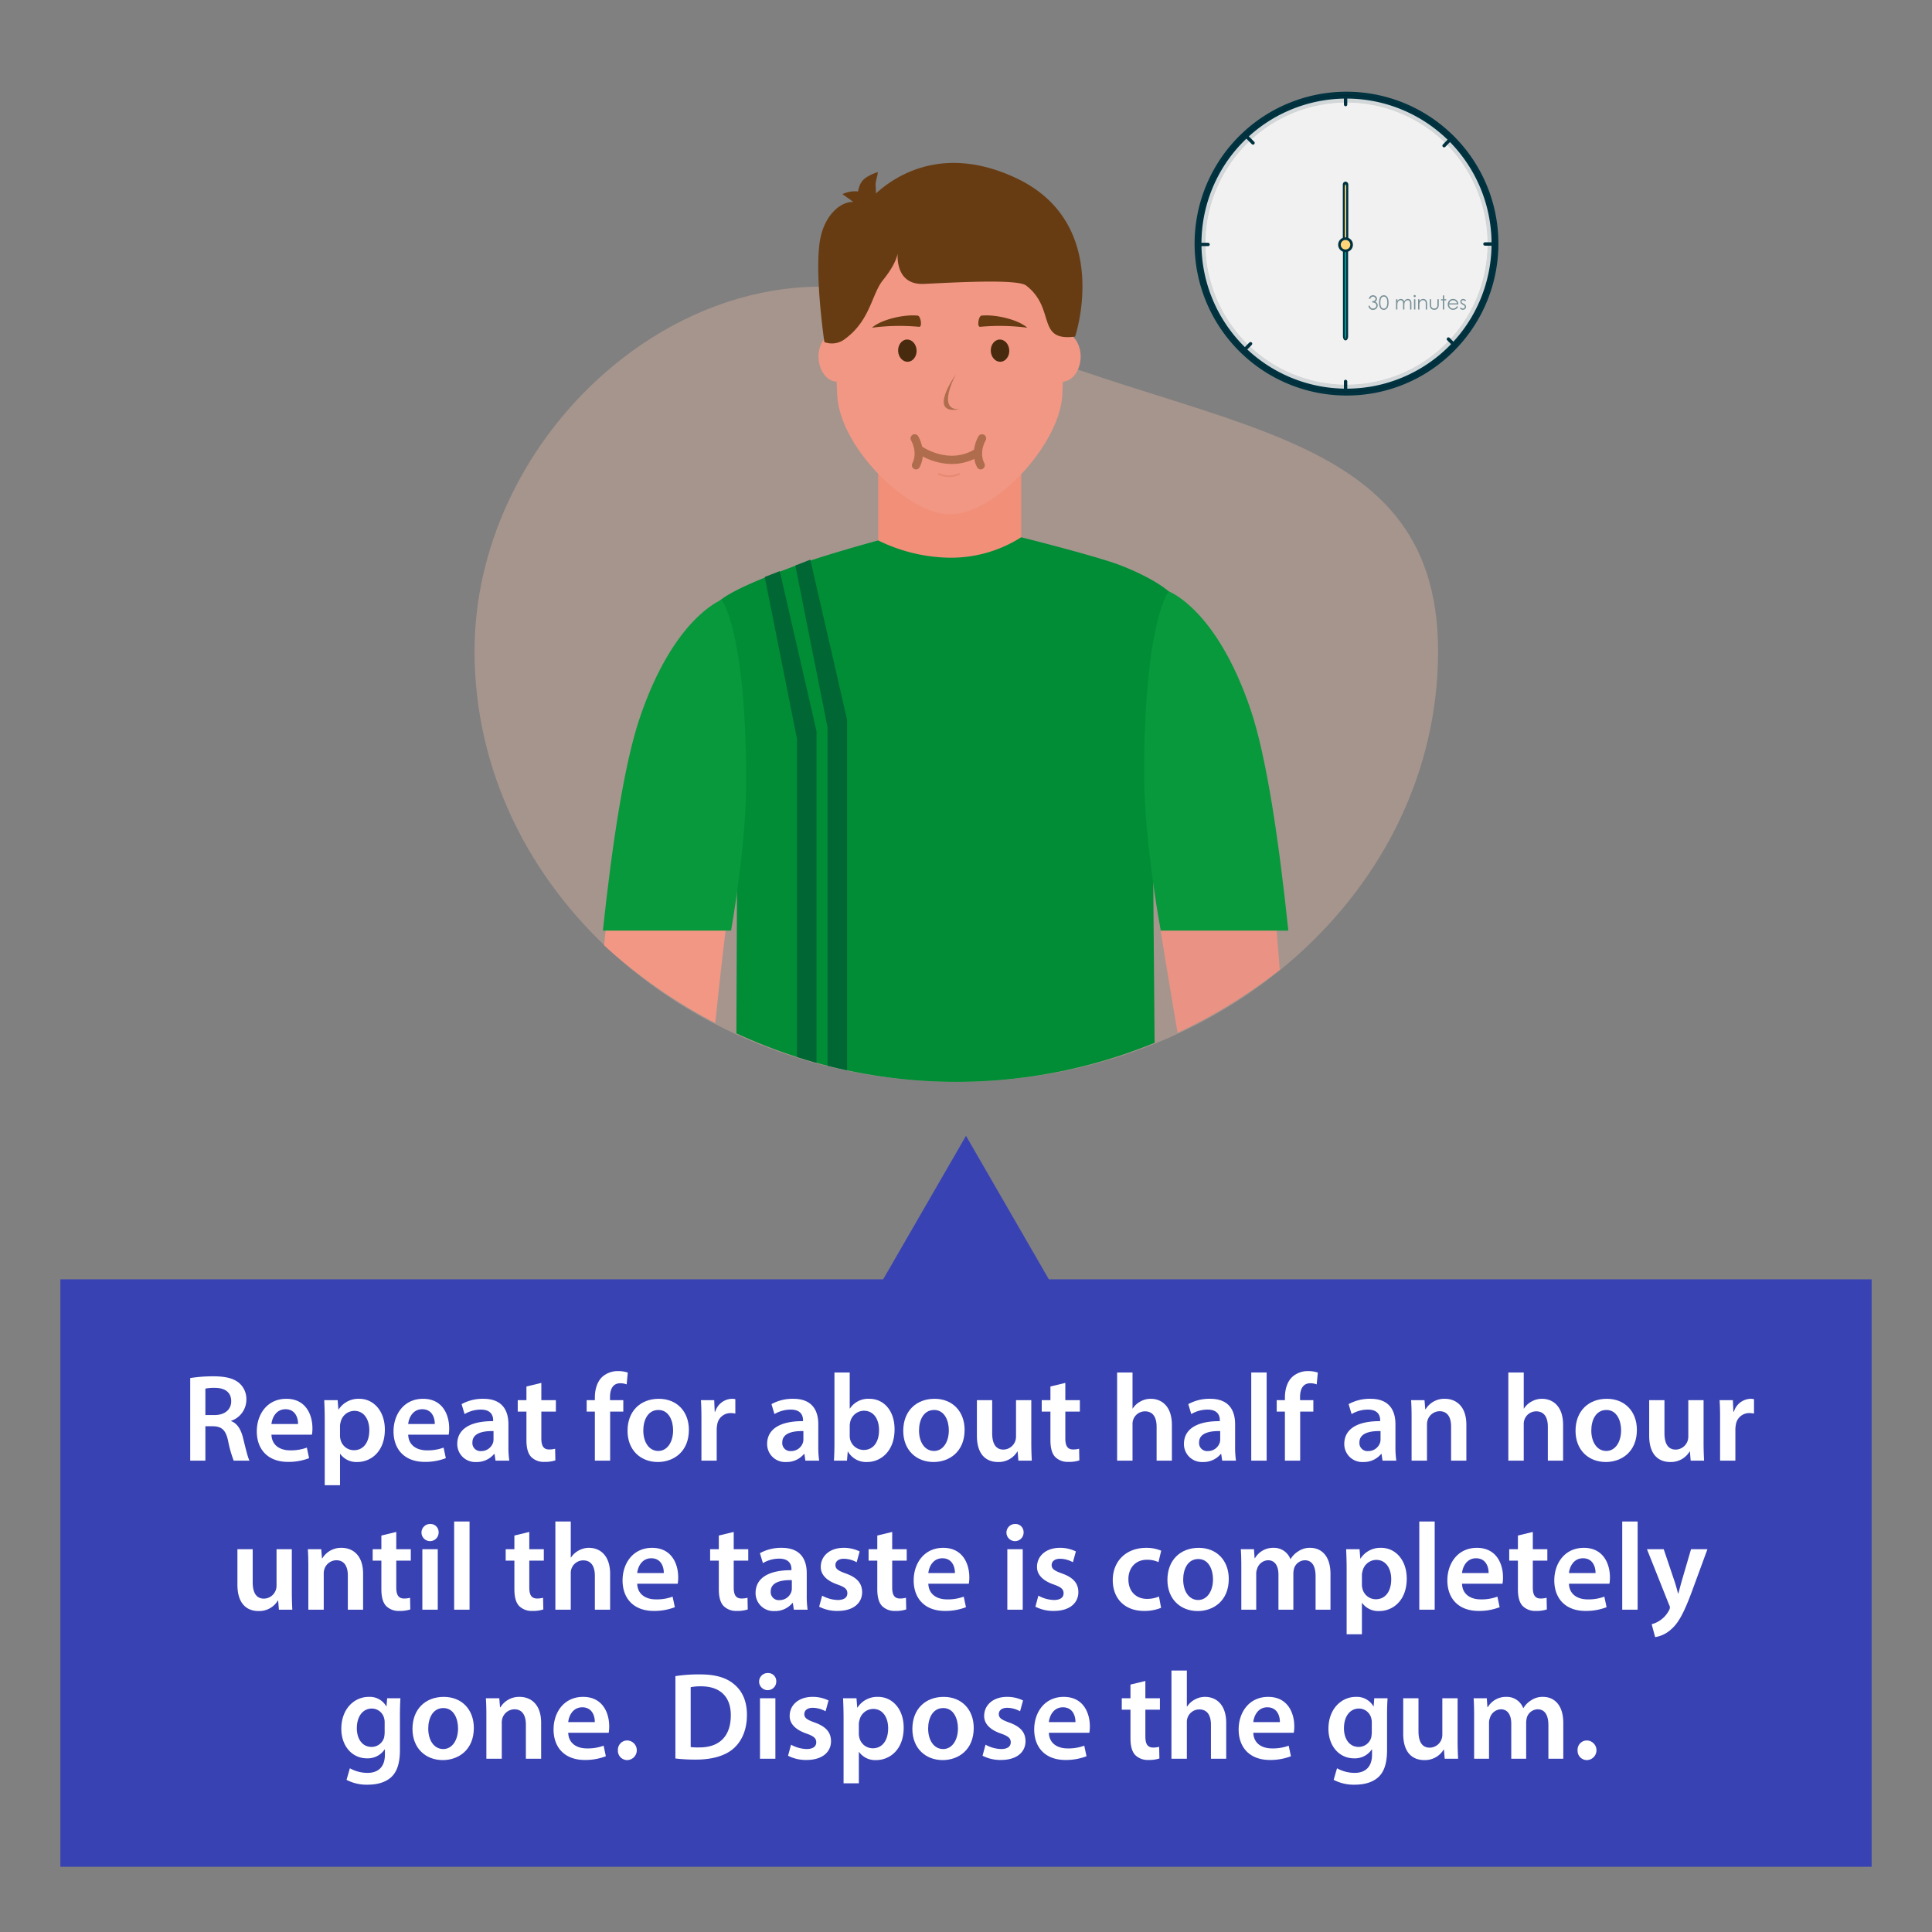
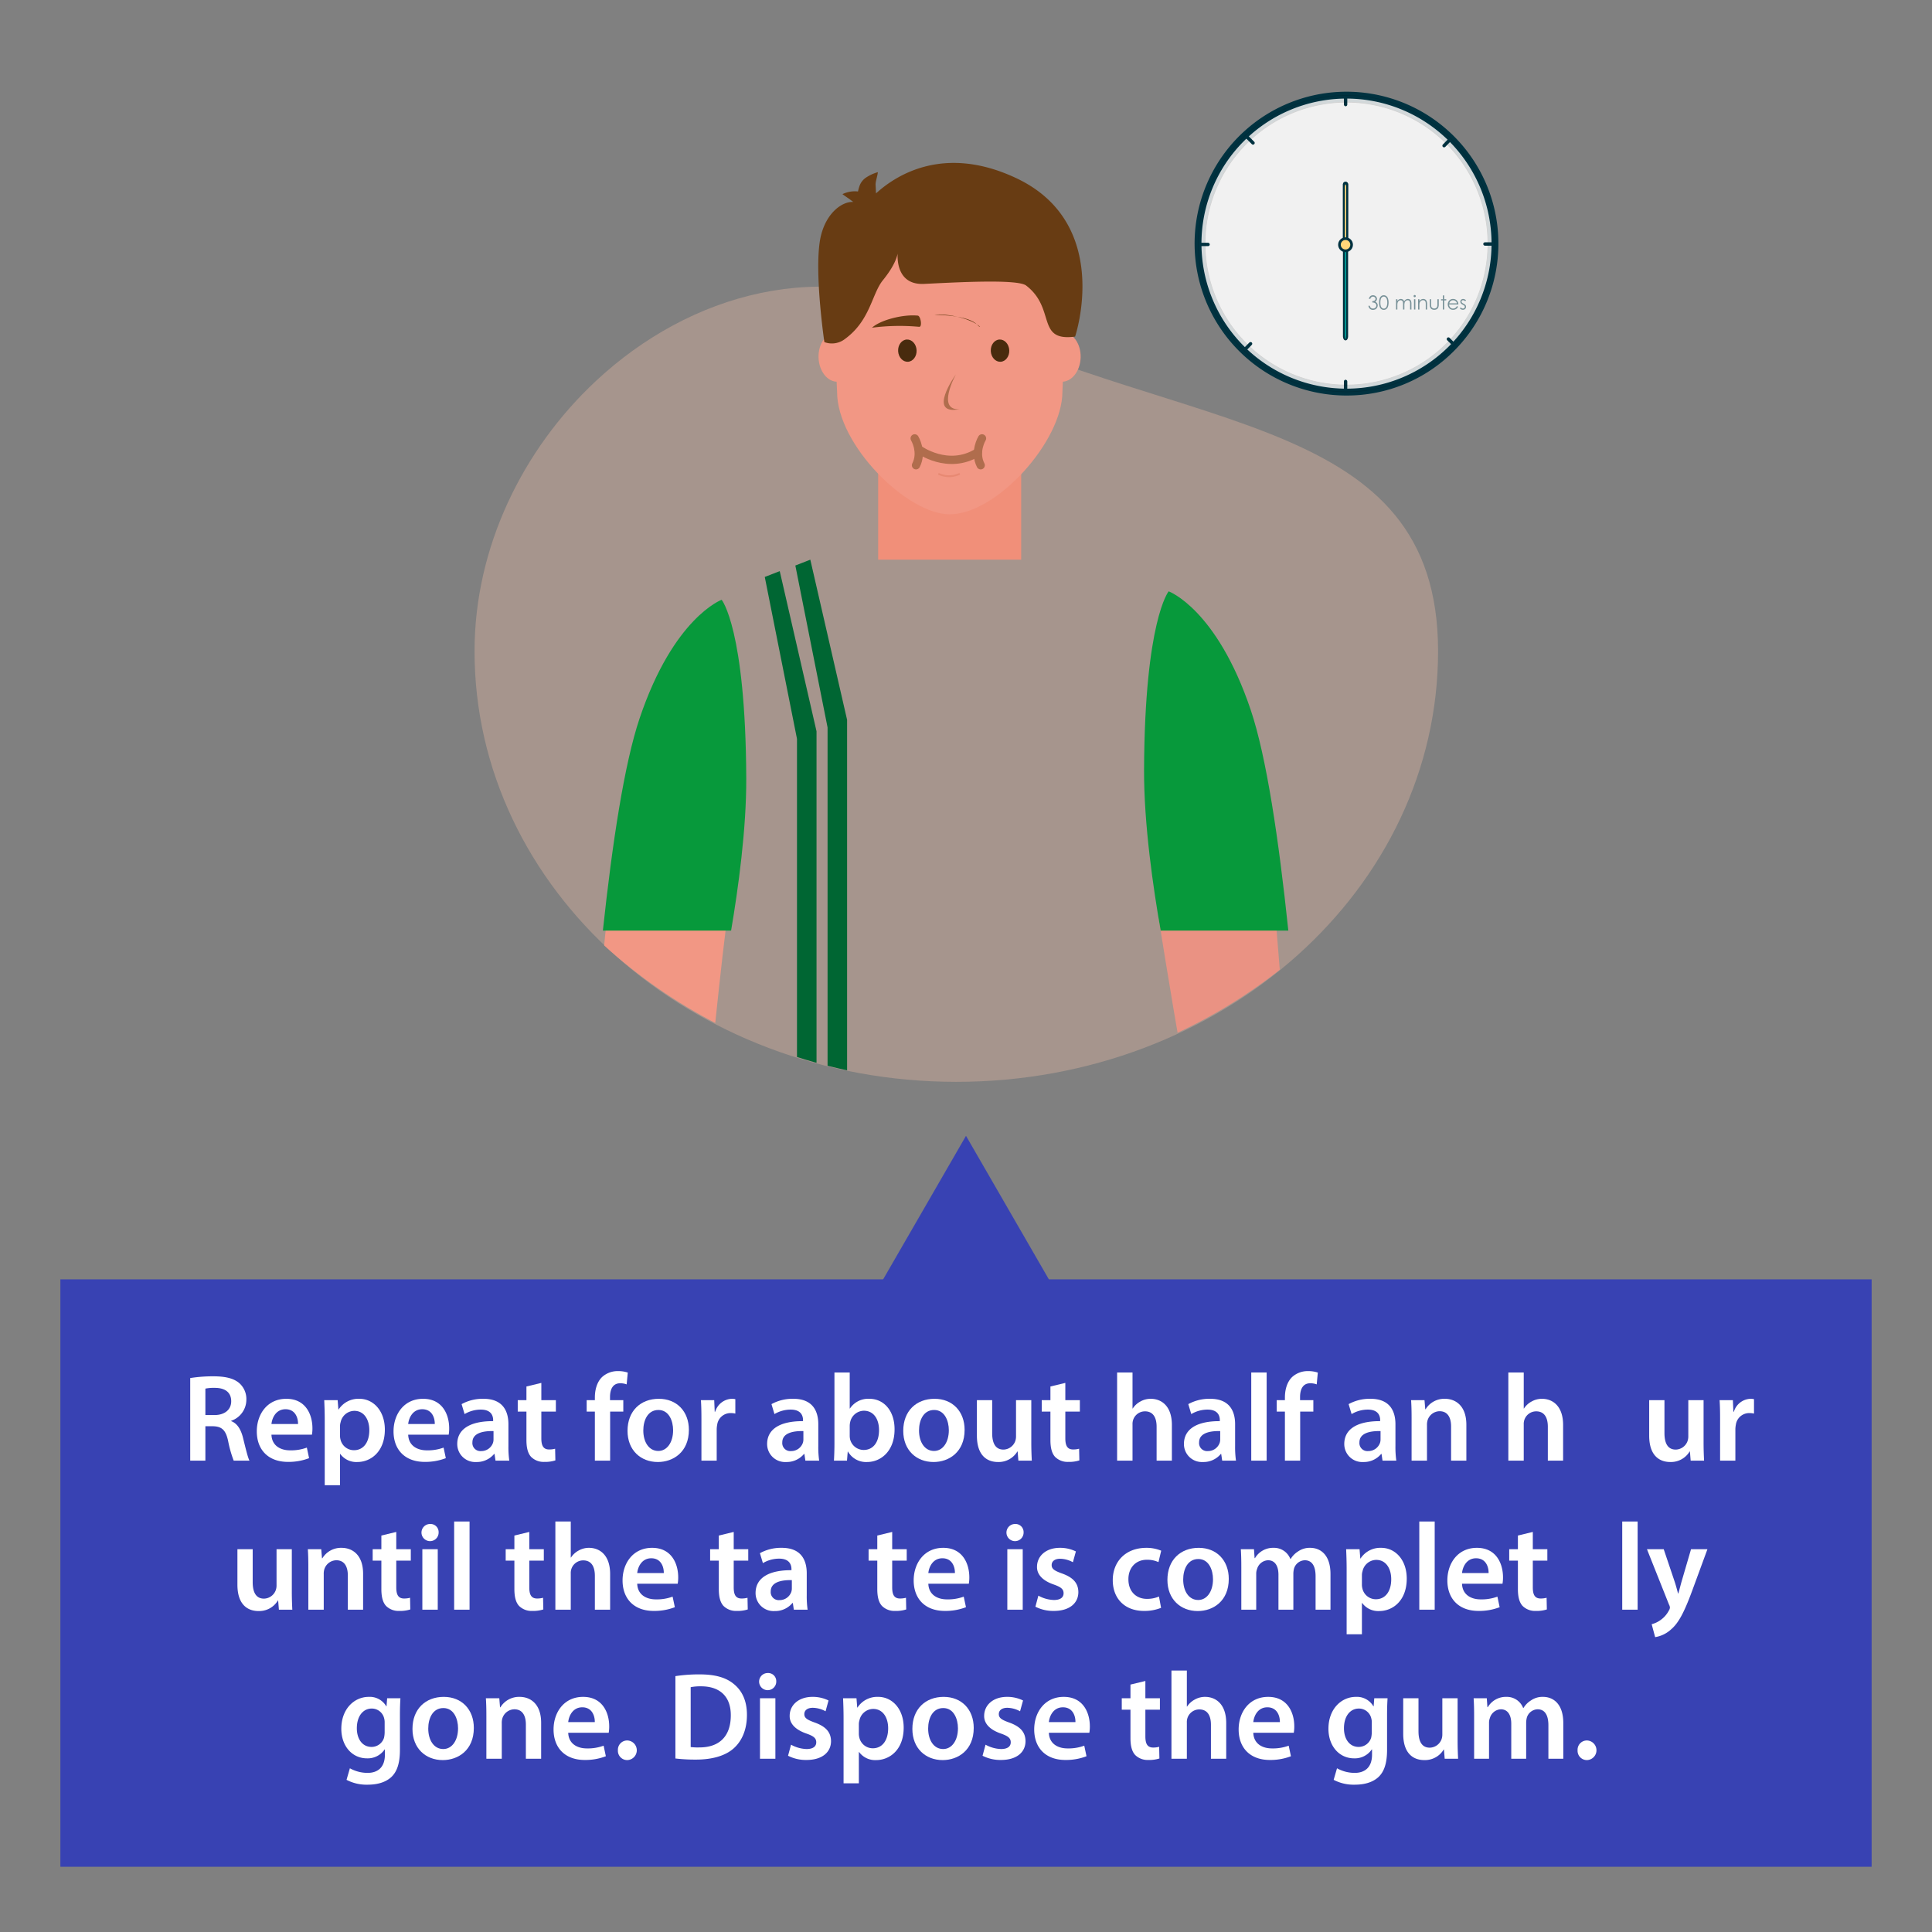
<svg xmlns="http://www.w3.org/2000/svg" id="Layer_1" data-name="Layer 1" viewBox="0 0 700 700">
  <rect x="0" y="0" width="700" height="700" fill="#808080" stroke="none" />
  <defs>
    <style>.cls-1,.cls-12,.cls-13{fill:none;}.cls-2{fill:#3842b3;}.cls-3{fill:#fff;}.cls-4{fill:#ffc6ab;opacity:0.3;}.cls-5{clip-path:url(#clip-path);}.cls-6{fill:#f18f79;}.cls-7{fill:#008d36;}.cls-8{fill:#f29784;}.cls-9{fill:#ea9283;}.cls-10{fill:#07993b;}.cls-11{fill:#683c13;}.cls-12{stroke:#e88973;stroke-width:0.659px;}.cls-12,.cls-13{stroke-linecap:round;stroke-linejoin:round;}.cls-13{stroke:#b06d4d;stroke-width:3px;}.cls-14{fill:#b06d4d;}.cls-15{fill:#482b0e;}.cls-16{fill:#063;}.cls-17{fill:#f1f1f1;}.cls-18{fill:#003240;}.cls-19{opacity:0.13;}.cls-20{fill:#ffd77a;}.cls-21{fill:#00a19a;}.cls-22{opacity:0.5;}</style>
    <clipPath id="clip-path">
      <circle class="cls-1" cx="346.489" cy="202.587" r="189.389" />
    </clipPath>
  </defs>
  <title>Activity</title>
  <polygon class="cls-2" points="350 411.533 306.699 486.533 393.301 486.533 350 411.533" />
  <rect class="cls-2" x="21.875" y="463.531" width="656.25" height="212.83" />
  <path class="cls-3" d="M68.923,499.295a52.495,52.495,0,0,1,8.369-.63c4.365,0,7.335.72,9.36,2.43a7.678,7.678,0,0,1,2.609,6.075,8.088,8.088,0,0,1-5.489,7.604v.135c2.159.81,3.465,2.925,4.23,5.85.945,3.78,1.755,7.29,2.385,8.46H84.672a42.831,42.831,0,0,1-2.024-7.154c-.855-3.96-2.295-5.22-5.445-5.311h-2.79v12.465H68.923Zm5.489,13.409h3.285c3.735,0,6.075-1.98,6.075-4.994,0-3.33-2.34-4.86-5.94-4.86a15.858,15.858,0,0,0-3.42.27Z" />
  <path class="cls-3" d="M98.352,519.814c.135,3.96,3.24,5.67,6.75,5.67a16.465,16.465,0,0,0,6.074-.99l.81,3.824a20.621,20.621,0,0,1-7.649,1.351c-7.11,0-11.295-4.365-11.295-11.069,0-6.075,3.689-11.79,10.71-11.79,7.109,0,9.449,5.85,9.449,10.665a13.659,13.659,0,0,1-.18,2.34Zm9.63-3.87c.045-2.025-.856-5.354-4.545-5.354-3.42,0-4.859,3.104-5.085,5.354Z" />
  <path class="cls-3" d="M117.657,514.595c0-2.88-.09-5.22-.18-7.29h4.86l.27,3.375h.09a8.535,8.535,0,0,1,7.515-3.87c5.04,0,9.225,4.32,9.225,11.159,0,7.92-4.994,11.745-9.989,11.745a7.199,7.199,0,0,1-6.165-2.925h-.09v11.339h-5.535Zm5.535,5.444a5.713,5.713,0,0,0,.18,1.53,5.005,5.005,0,0,0,4.86,3.869c3.51,0,5.579-2.925,5.579-7.244,0-3.87-1.89-7.019-5.444-7.019a5.159,5.159,0,0,0-4.95,4.095,5.022,5.022,0,0,0-.225,1.395Z" />
  <path class="cls-3" d="M147.897,519.814c.135,3.96,3.239,5.67,6.749,5.67a16.471,16.471,0,0,0,6.075-.99l.809,3.824a20.617,20.617,0,0,1-7.649,1.351c-7.109,0-11.295-4.365-11.295-11.069,0-6.075,3.69-11.79,10.71-11.79,7.109,0,9.449,5.85,9.449,10.665a13.657,13.657,0,0,1-.18,2.34Zm9.629-3.87c.046-2.025-.855-5.354-4.544-5.354-3.42,0-4.86,3.104-5.085,5.354Z" />
  <path class="cls-3" d="M179.531,529.219l-.359-2.43h-.136a8.139,8.139,0,0,1-6.48,2.925,6.505,6.505,0,0,1-6.885-6.524c0-5.535,4.905-8.325,13.005-8.28V514.55c0-1.44-.585-3.825-4.455-3.825a11.6,11.6,0,0,0-5.895,1.62l-1.08-3.601a15.788,15.788,0,0,1,7.92-1.935c7.02,0,9.044,4.455,9.044,9.225v7.92a35.186,35.186,0,0,0,.316,5.265Zm-.72-10.71c-3.915-.09-7.649.766-7.649,4.096a2.905,2.905,0,0,0,3.149,3.149,4.485,4.485,0,0,0,4.32-3.015,3.988,3.988,0,0,0,.18-1.215Z" />
  <path class="cls-3" d="M196.136,501.05v6.255h5.265v4.14h-5.265v9.675c0,2.655.72,4.05,2.835,4.05a8.146,8.146,0,0,0,2.16-.27l.09,4.231a12.177,12.177,0,0,1-4.005.54,6.405,6.405,0,0,1-4.769-1.8c-1.171-1.261-1.71-3.24-1.71-6.12V511.444h-3.15v-4.14h3.15v-4.95Z" />
  <path class="cls-3" d="M215.531,529.219V511.444h-2.97v-4.14h2.97v-.945c0-2.835.765-5.67,2.655-7.47a8.376,8.376,0,0,1,5.715-2.114,10.731,10.731,0,0,1,3.555.54L227.05,501.59a6.443,6.443,0,0,0-2.34-.405c-2.745,0-3.689,2.295-3.689,4.995v1.125h4.814v4.14H221.066v17.774Z" />
  <path class="cls-3" d="M249.595,518.06c0,8.055-5.67,11.654-11.25,11.654-6.21,0-10.98-4.275-10.98-11.295,0-7.199,4.725-11.609,11.34-11.609C245.23,506.81,249.595,511.399,249.595,518.06Zm-16.515.225c0,4.229,2.07,7.425,5.444,7.425,3.15,0,5.356-3.104,5.356-7.515,0-3.42-1.53-7.335-5.311-7.335C234.656,510.859,233.081,514.64,233.081,518.284Z" />
  <path class="cls-3" d="M254.14,514.369c0-2.97-.045-5.085-.18-7.064h4.814l.181,4.185h.18a6.535,6.535,0,0,1,5.984-4.68,5.834,5.834,0,0,1,1.306.135v5.22a7.708,7.708,0,0,0-1.62-.18,4.88,4.88,0,0,0-4.95,4.184,9.514,9.514,0,0,0-.18,1.71v11.34H254.14Z" />
  <path class="cls-3" d="M291.804,529.219l-.36-2.43h-.135a8.139,8.139,0,0,1-6.479,2.925,6.505,6.505,0,0,1-6.885-6.524c0-5.535,4.904-8.325,13.004-8.28V514.55c0-1.44-.585-3.825-4.454-3.825a11.607,11.607,0,0,0-5.896,1.62l-1.08-3.601a15.789,15.789,0,0,1,7.92-1.935c7.02,0,9.045,4.455,9.045,9.225v7.92a35.202,35.202,0,0,0,.314,5.265Zm-.72-10.71c-3.915-.09-7.65.766-7.65,4.096a2.905,2.905,0,0,0,3.15,3.149,4.484,4.484,0,0,0,4.319-3.015,3.99,3.99,0,0,0,.181-1.215Z" />
  <path class="cls-3" d="M302.155,529.219c.09-1.485.18-3.915.18-6.165V497.271H307.87v13.049h.09a7.928,7.928,0,0,1,7.019-3.51c5.354,0,9.18,4.455,9.135,11.114,0,7.875-4.995,11.79-9.945,11.79a7.541,7.541,0,0,1-6.93-3.78h-.09l-.27,3.285Zm5.715-9.045a6.123,6.123,0,0,0,.135,1.306,5.105,5.105,0,0,0,4.904,3.869c3.465,0,5.58-2.79,5.58-7.199,0-3.87-1.845-7.019-5.535-7.019a5.181,5.181,0,0,0-4.904,4.05,6.615,6.615,0,0,0-.18,1.439Z" />
  <path class="cls-3" d="M349.494,518.06c0,8.055-5.67,11.654-11.25,11.654-6.21,0-10.979-4.275-10.979-11.295,0-7.199,4.725-11.609,11.34-11.609C345.128,506.81,349.494,511.399,349.494,518.06Zm-16.515.225c0,4.229,2.07,7.425,5.444,7.425,3.15,0,5.356-3.104,5.356-7.515,0-3.42-1.53-7.335-5.311-7.335C334.554,510.859,332.979,514.64,332.979,518.284Z" />
  <path class="cls-3" d="M373.658,522.649c0,2.609.091,4.769.181,6.569h-4.86l-.27-3.33h-.09a7.924,7.924,0,0,1-7.019,3.825c-4.005,0-7.65-2.385-7.65-9.54V507.305h5.535V519.23c0,3.644,1.17,5.984,4.095,5.984a4.664,4.664,0,0,0,4.229-2.97,5.014,5.014,0,0,0,.315-1.71v-13.23h5.534Z" />
  <path class="cls-3" d="M385.988,501.05v6.255h5.266v4.14h-5.266v9.675c0,2.655.721,4.05,2.835,4.05a8.14,8.14,0,0,0,2.16-.27l.09,4.231a12.172,12.172,0,0,1-4.005.54,6.408,6.408,0,0,1-4.77-1.8c-1.17-1.261-1.71-3.24-1.71-6.12V511.444H377.439v-4.14h3.15v-4.95Z" />
  <path class="cls-3" d="M404.752,497.271h5.58v13.049h.09a7.424,7.424,0,0,1,2.745-2.519,7.508,7.508,0,0,1,3.78-.99c3.734,0,7.65,2.475,7.65,9.495v12.914h-5.535V516.935c0-3.195-1.17-5.58-4.229-5.58a4.516,4.516,0,0,0-4.275,3.104,4.672,4.672,0,0,0-.225,1.665v13.095h-5.58Z" />
  <path class="cls-3" d="M442.822,529.219l-.359-2.43h-.136a8.138,8.138,0,0,1-6.479,2.925,6.505,6.505,0,0,1-6.885-6.524c0-5.535,4.905-8.325,13.005-8.28V514.55c0-1.44-.585-3.825-4.455-3.825a11.599,11.599,0,0,0-5.894,1.62l-1.08-3.601a15.789,15.789,0,0,1,7.92-1.935c7.019,0,9.044,4.455,9.044,9.225v7.92a35.186,35.186,0,0,0,.316,5.265Zm-.72-10.71c-3.915-.09-7.649.766-7.649,4.096a2.905,2.905,0,0,0,3.149,3.149,4.485,4.485,0,0,0,4.32-3.015,3.988,3.988,0,0,0,.18-1.215Z" />
  <path class="cls-3" d="M453.352,497.271h5.58v31.948h-5.58Z" />
  <path class="cls-3" d="M465.547,529.219V511.444h-2.971v-4.14h2.971v-.945c0-2.835.765-5.67,2.654-7.47a8.379,8.379,0,0,1,5.715-2.114,10.722,10.722,0,0,1,3.555.54l-.404,4.274a6.453,6.453,0,0,0-2.341-.405c-2.744,0-3.69,2.295-3.69,4.995v1.125h4.814v4.14h-4.77v17.774Z" />
  <path class="cls-3" d="M500.916,529.219l-.36-2.43h-.135a8.139,8.139,0,0,1-6.48,2.925,6.505,6.505,0,0,1-6.885-6.524c0-5.535,4.904-8.325,13.004-8.28V514.55c0-1.44-.585-3.825-4.454-3.825a11.607,11.607,0,0,0-5.896,1.62l-1.08-3.601a15.788,15.788,0,0,1,7.92-1.935c7.019,0,9.045,4.455,9.045,9.225v7.92a35.054,35.054,0,0,0,.315,5.265Zm-.72-10.71c-3.915-.09-7.65.766-7.65,4.096a2.905,2.905,0,0,0,3.15,3.149,4.484,4.484,0,0,0,4.319-3.015,3.99,3.99,0,0,0,.181-1.215Z" />
  <path class="cls-3" d="M511.446,513.829c0-2.52-.045-4.635-.18-6.524h4.859l.271,3.285h.135a7.902,7.902,0,0,1,6.975-3.78c3.825,0,7.785,2.475,7.785,9.404v13.005h-5.535V516.845c0-3.15-1.17-5.535-4.185-5.535a4.645,4.645,0,0,0-4.32,3.24,5.644,5.644,0,0,0-.225,1.8v12.869h-5.58Z" />
  <path class="cls-3" d="M546.5,497.271h5.58v13.049h.09a7.424,7.424,0,0,1,2.745-2.519,7.508,7.508,0,0,1,3.779-.99c3.735,0,7.65,2.475,7.65,9.495v12.914h-5.535V516.935c0-3.195-1.17-5.58-4.23-5.58a4.514,4.514,0,0,0-4.275,3.104,4.672,4.672,0,0,0-.225,1.665v13.095H546.5Z" />
-   <path class="cls-3" d="M593.073,518.06c0,8.055-5.67,11.654-11.249,11.654-6.21,0-10.98-4.275-10.98-11.295,0-7.199,4.725-11.609,11.339-11.609C588.709,506.81,593.073,511.399,593.073,518.06Zm-16.514.225c0,4.229,2.069,7.425,5.444,7.425,3.15,0,5.354-3.104,5.354-7.515,0-3.42-1.529-7.335-5.31-7.335C578.133,510.859,576.559,514.64,576.559,518.284Z" />
  <path class="cls-3" d="M617.238,522.649c0,2.609.09,4.769.181,6.569h-4.86l-.27-3.33h-.091a7.922,7.922,0,0,1-7.019,3.825c-4.005,0-7.649-2.385-7.649-9.54V507.305h5.535V519.23c0,3.644,1.17,5.984,4.095,5.984a4.664,4.664,0,0,0,4.229-2.97,5.038,5.038,0,0,0,.315-1.71v-13.23h5.534Z" />
  <path class="cls-3" d="M623.223,514.369c0-2.97-.045-5.085-.18-7.064h4.814l.181,4.185h.18a6.535,6.535,0,0,1,5.984-4.68,5.819,5.819,0,0,1,1.305.135v5.22a7.69,7.69,0,0,0-1.619-.18,4.88,4.88,0,0,0-4.95,4.184,9.514,9.514,0,0,0-.18,1.71v11.34h-5.535Z" />
  <path class="cls-3" d="M105.731,576.649c0,2.609.09,4.769.18,6.569h-4.859l-.271-3.33h-.09a7.922,7.922,0,0,1-7.02,3.825c-4.005,0-7.649-2.385-7.649-9.54V561.305h5.534V573.23c0,3.644,1.17,5.984,4.095,5.984a4.665,4.665,0,0,0,4.23-2.97,5.038,5.038,0,0,0,.315-1.71v-13.23h5.535Z" />
  <path class="cls-3" d="M111.716,567.829c0-2.519-.045-4.635-.18-6.524h4.859l.27,3.285h.135a7.901,7.901,0,0,1,6.975-3.78c3.824,0,7.784,2.475,7.784,9.404v13.005H126.026V570.845c0-3.15-1.17-5.535-4.186-5.535a4.645,4.645,0,0,0-4.319,3.24,5.644,5.644,0,0,0-.225,1.8v12.869h-5.58Z" />
  <path class="cls-3" d="M143.576,555.05v6.255h5.266v4.14h-5.266v9.675c0,2.655.721,4.05,2.835,4.05a8.141,8.141,0,0,0,2.16-.27l.09,4.231a12.172,12.172,0,0,1-4.005.54,6.408,6.408,0,0,1-4.769-1.8c-1.17-1.261-1.71-3.24-1.71-6.12V565.444h-3.15v-4.14h3.15v-4.95Z" />
  <path class="cls-3" d="M158.922,555.185a3.106,3.106,0,1,1-3.106-3.015A2.933,2.933,0,0,1,158.922,555.185Zm-5.896,28.034V561.305h5.58v21.914Z" />
  <path class="cls-3" d="M164.547,551.27h5.58v31.948h-5.58Z" />
  <path class="cls-3" d="M191.77,555.05v6.255h5.265v4.14H191.77v9.675c0,2.655.72,4.05,2.835,4.05a8.146,8.146,0,0,0,2.16-.27l.09,4.231a12.177,12.177,0,0,1-4.005.54,6.405,6.405,0,0,1-4.769-1.8c-1.171-1.261-1.71-3.24-1.71-6.12V565.444h-3.15v-4.14h3.15v-4.95Z" />
  <path class="cls-3" d="M201.22,551.27h5.58v13.049h.09a7.416,7.416,0,0,1,2.745-2.519,7.505,7.505,0,0,1,3.779-.99c3.735,0,7.649,2.475,7.649,9.495v12.914H215.53V570.935c0-3.195-1.17-5.58-4.231-5.58a4.514,4.514,0,0,0-4.274,3.104,4.672,4.672,0,0,0-.225,1.665v13.095h-5.58Z" />
  <path class="cls-3" d="M230.875,573.814c.135,3.96,3.24,5.67,6.75,5.67a16.465,16.465,0,0,0,6.074-.99l.811,3.824a20.622,20.622,0,0,1-7.649,1.351c-7.11,0-11.295-4.365-11.295-11.069,0-6.075,3.69-11.79,10.71-11.79,7.109,0,9.449,5.85,9.449,10.665a13.646,13.646,0,0,1-.18,2.34Zm9.63-3.87c.045-2.025-.856-5.354-4.545-5.354-3.42,0-4.859,3.104-5.085,5.354Z" />
  <path class="cls-3" d="M265.839,555.05v6.255h5.266v4.14h-5.266v9.675c0,2.655.721,4.05,2.835,4.05a8.141,8.141,0,0,0,2.16-.27l.09,4.231a12.172,12.172,0,0,1-4.005.54,6.408,6.408,0,0,1-4.769-1.8c-1.17-1.261-1.71-3.24-1.71-6.12V565.444H257.29v-4.14h3.149v-4.95Z" />
  <path class="cls-3" d="M287.619,583.219l-.36-2.43h-.135a8.139,8.139,0,0,1-6.48,2.925,6.505,6.505,0,0,1-6.885-6.524c0-5.535,4.904-8.325,13.004-8.28V568.55c0-1.44-.585-3.825-4.454-3.825a11.606,11.606,0,0,0-5.896,1.62l-1.08-3.601a15.789,15.789,0,0,1,7.92-1.935c7.02,0,9.045,4.455,9.045,9.225v7.92a35.201,35.201,0,0,0,.315,5.265Zm-.72-10.71c-3.915-.09-7.65.766-7.65,4.096a2.905,2.905,0,0,0,3.15,3.149,4.484,4.484,0,0,0,4.319-3.015,3.99,3.99,0,0,0,.181-1.215Z" />
-   <path class="cls-3" d="M297.878,578.134a12.357,12.357,0,0,0,5.625,1.575c2.43,0,3.51-.99,3.51-2.43,0-1.485-.899-2.25-3.6-3.195-4.274-1.484-6.074-3.824-6.029-6.39,0-3.87,3.194-6.885,8.279-6.885a12.87,12.87,0,0,1,5.805,1.305l-1.08,3.915a9.84,9.84,0,0,0-4.635-1.26c-1.98,0-3.06.945-3.06,2.295,0,1.395,1.035,2.07,3.824,3.06,3.96,1.44,5.806,3.465,5.851,6.705,0,3.96-3.105,6.84-8.91,6.84a14.129,14.129,0,0,1-6.659-1.53Z" />
  <path class="cls-3" d="M323.258,555.05v6.255h5.265v4.14h-5.265v9.675c0,2.655.72,4.05,2.835,4.05a8.146,8.146,0,0,0,2.16-.27l.09,4.231a12.176,12.176,0,0,1-4.005.54,6.405,6.405,0,0,1-4.77-1.8c-1.171-1.261-1.71-3.24-1.71-6.12V565.444h-3.15v-4.14h3.15v-4.95Z" />
  <path class="cls-3" d="M336.354,573.814c.135,3.96,3.239,5.67,6.749,5.67a16.471,16.471,0,0,0,6.075-.99l.81,3.824a20.618,20.618,0,0,1-7.649,1.351c-7.109,0-11.295-4.365-11.295-11.069,0-6.075,3.69-11.79,10.71-11.79,7.109,0,9.449,5.85,9.449,10.665a13.646,13.646,0,0,1-.18,2.34Zm9.629-3.87c.046-2.025-.855-5.354-4.544-5.354-3.42,0-4.86,3.104-5.085,5.354Z" />
  <path class="cls-3" d="M370.868,555.185a3.106,3.106,0,1,1-3.104-3.015A2.933,2.933,0,0,1,370.868,555.185Zm-5.895,28.034V561.305h5.58v21.914Z" />
  <path class="cls-3" d="M376.222,578.134a12.357,12.357,0,0,0,5.625,1.575c2.43,0,3.51-.99,3.51-2.43,0-1.485-.899-2.25-3.6-3.195-4.274-1.484-6.074-3.824-6.029-6.39,0-3.87,3.194-6.885,8.279-6.885a12.871,12.871,0,0,1,5.805,1.305l-1.08,3.915a9.84,9.84,0,0,0-4.635-1.26c-1.98,0-3.06.945-3.06,2.295,0,1.395,1.035,2.07,3.824,3.06,3.96,1.44,5.806,3.465,5.851,6.705,0,3.96-3.106,6.84-8.91,6.84a14.129,14.129,0,0,1-6.659-1.53Z" />
  <path class="cls-3" d="M420.681,582.544a16.019,16.019,0,0,1-6.21,1.125c-6.84,0-11.295-4.365-11.295-11.16,0-6.569,4.5-11.699,12.195-11.699a13.812,13.812,0,0,1,5.354,1.035l-.99,4.14a9.745,9.745,0,0,0-4.184-.855c-4.229,0-6.75,3.104-6.705,7.109,0,4.5,2.925,7.064,6.705,7.064a10.843,10.843,0,0,0,4.365-.855Z" />
  <path class="cls-3" d="M445.207,572.06c0,8.055-5.67,11.654-11.25,11.654-6.21,0-10.979-4.275-10.979-11.295,0-7.199,4.725-11.609,11.34-11.609C440.841,560.81,445.207,565.399,445.207,572.06Zm-16.515.225c0,4.229,2.07,7.425,5.444,7.425,3.15,0,5.356-3.104,5.356-7.515,0-3.42-1.53-7.335-5.311-7.335C430.267,564.859,428.692,568.64,428.692,572.284Z" />
  <path class="cls-3" d="M449.752,567.829c0-2.519-.045-4.635-.18-6.524h4.769l.226,3.24h.135a7.581,7.581,0,0,1,6.75-3.735,6.317,6.317,0,0,1,6.074,4.05h.09a8.3,8.3,0,0,1,2.7-2.745,7.322,7.322,0,0,1,4.41-1.305c3.644,0,7.335,2.475,7.335,9.495v12.914h-5.4V571.114c0-3.645-1.26-5.805-3.915-5.805a4.22,4.22,0,0,0-3.869,2.925,7.887,7.887,0,0,0-.271,1.845v13.14h-5.399V570.529c0-3.06-1.215-5.22-3.78-5.22a4.323,4.323,0,0,0-3.96,3.149,4.745,4.745,0,0,0-.315,1.801v12.959h-5.4Z" />
  <path class="cls-3" d="M487.912,568.595c0-2.88-.09-5.22-.18-7.29h4.859l.27,3.375h.09a8.534,8.534,0,0,1,7.515-3.87c5.04,0,9.225,4.32,9.225,11.159,0,7.92-4.995,11.745-9.99,11.745a7.198,7.198,0,0,1-6.164-2.925h-.09v11.339h-5.535Zm5.535,5.444a5.717,5.717,0,0,0,.18,1.53,5.004,5.004,0,0,0,4.859,3.869c3.51,0,5.58-2.925,5.58-7.244,0-3.87-1.89-7.019-5.444-7.019a5.159,5.159,0,0,0-4.95,4.095,5.022,5.022,0,0,0-.225,1.395Z" />
  <path class="cls-3" d="M514.237,551.27h5.58v31.948h-5.58Z" />
  <path class="cls-3" d="M529.716,573.814c.135,3.96,3.24,5.67,6.75,5.67a16.469,16.469,0,0,0,6.074-.99l.811,3.824a20.628,20.628,0,0,1-7.65,1.351c-7.109,0-11.294-4.365-11.294-11.069,0-6.075,3.69-11.79,10.709-11.79,7.11,0,9.45,5.85,9.45,10.665a13.522,13.522,0,0,1-.181,2.34Zm9.63-3.87c.045-2.025-.856-5.354-4.545-5.354-3.42,0-4.86,3.104-5.085,5.354Z" />
  <path class="cls-3" d="M555.366,555.05v6.255h5.265v4.14h-5.265v9.675c0,2.655.72,4.05,2.835,4.05a8.14,8.14,0,0,0,2.16-.27l.09,4.231a12.172,12.172,0,0,1-4.005.54,6.408,6.408,0,0,1-4.77-1.8c-1.17-1.261-1.71-3.24-1.71-6.12V565.444h-3.15v-4.14h3.15v-4.95Z" />
-   <path class="cls-3" d="M568.461,573.814c.135,3.96,3.24,5.67,6.75,5.67a16.469,16.469,0,0,0,6.074-.99l.81,3.824a20.627,20.627,0,0,1-7.65,1.351c-7.109,0-11.294-4.365-11.294-11.069,0-6.075,3.689-11.79,10.709-11.79,7.11,0,9.45,5.85,9.45,10.665a13.534,13.534,0,0,1-.181,2.34Zm9.63-3.87c.045-2.025-.856-5.354-4.545-5.354-3.42,0-4.86,3.104-5.085,5.354Z" />
  <path class="cls-3" d="M587.765,551.27h5.58v31.948h-5.58Z" />
  <path class="cls-3" d="M602.794,561.305l3.96,11.744c.45,1.351.9,3.016,1.215,4.275h.135c.36-1.26.766-2.88,1.17-4.32l3.42-11.699h5.941l-5.49,14.939c-3.015,8.19-5.04,11.834-7.649,14.084a11.127,11.127,0,0,1-5.805,2.835l-1.26-4.68a9.466,9.466,0,0,0,3.239-1.53,9.643,9.643,0,0,0,3.015-3.465,2.213,2.213,0,0,0,.36-.989,2.349,2.349,0,0,0-.314-1.08l-8.01-20.114Z" />
  <path class="cls-3" d="M145.083,615.305c-.09,1.485-.18,3.285-.18,6.3v12.419c0,4.59-.945,7.875-3.24,9.945-2.295,2.024-5.444,2.654-8.459,2.654a15.51,15.51,0,0,1-7.65-1.755l1.215-4.185a13.238,13.238,0,0,0,6.39,1.665c3.601,0,6.3-1.89,6.3-6.615v-1.89h-.09a7.397,7.397,0,0,1-6.39,3.24c-5.444,0-9.314-4.5-9.314-10.71,0-7.199,4.68-11.564,9.944-11.564a6.898,6.898,0,0,1,6.345,3.42h.09l.226-2.925Zm-5.715,8.774a5.377,5.377,0,0,0-.18-1.484,4.597,4.597,0,0,0-4.5-3.556c-3.104,0-5.399,2.7-5.399,7.155,0,3.734,1.89,6.75,5.354,6.75a4.726,4.726,0,0,0,4.5-3.33,9.559,9.559,0,0,0,.225-1.98Z" />
  <path class="cls-3" d="M171.677,626.06c0,8.055-5.67,11.654-11.249,11.654-6.21,0-10.98-4.275-10.98-11.295,0-7.199,4.726-11.609,11.34-11.609C167.313,614.81,171.677,619.399,171.677,626.06Zm-16.515.225c0,4.229,2.07,7.425,5.445,7.425,3.149,0,5.354-3.104,5.354-7.515,0-3.42-1.529-7.335-5.31-7.335C156.738,618.859,155.163,622.64,155.163,626.284Z" />
  <path class="cls-3" d="M176.223,621.829c0-2.519-.045-4.635-.18-6.524h4.859l.27,3.285h.135a7.901,7.901,0,0,1,6.975-3.78c3.824,0,7.784,2.475,7.784,9.404v13.005h-5.534V624.845c0-3.15-1.17-5.535-4.186-5.535a4.645,4.645,0,0,0-4.319,3.24,5.644,5.644,0,0,0-.225,1.8v12.869h-5.58Z" />
  <path class="cls-3" d="M205.877,627.814c.135,3.96,3.24,5.67,6.75,5.67a16.465,16.465,0,0,0,6.074-.99l.811,3.824a20.622,20.622,0,0,1-7.649,1.351c-7.11,0-11.295-4.365-11.295-11.069,0-6.075,3.689-11.79,10.71-11.79,7.109,0,9.449,5.85,9.449,10.665a13.646,13.646,0,0,1-.18,2.34Zm9.63-3.87c.045-2.025-.856-5.354-4.545-5.354-3.42,0-4.859,3.104-5.085,5.354Z" />
  <path class="cls-3" d="M223.877,634.159a3.37,3.37,0,0,1,3.42-3.555,3.557,3.557,0,0,1,0,7.109A3.37,3.37,0,0,1,223.877,634.159Z" />
  <path class="cls-3" d="M244.712,607.295a55.852,55.852,0,0,1,8.82-.63c5.669,0,9.584,1.17,12.374,3.51,2.925,2.385,4.725,5.984,4.725,11.159,0,5.4-1.845,9.45-4.725,12.06-3.015,2.745-7.829,4.141-13.725,4.141a60.514,60.514,0,0,1-7.47-.405Zm5.535,25.694a20.655,20.655,0,0,0,3.059.135c7.2.045,11.475-3.915,11.475-11.609.045-6.705-3.824-10.53-10.755-10.53a17.713,17.713,0,0,0-3.779.315Z" />
  <path class="cls-3" d="M281.252,609.185a3.106,3.106,0,1,1-3.105-3.015A2.933,2.933,0,0,1,281.252,609.185Zm-5.896,28.034V615.305h5.58v21.914Z" />
  <path class="cls-3" d="M286.606,632.134a12.357,12.357,0,0,0,5.625,1.575c2.43,0,3.51-.99,3.51-2.43,0-1.485-.899-2.25-3.6-3.195-4.274-1.484-6.074-3.824-6.029-6.39,0-3.87,3.194-6.885,8.279-6.885a12.871,12.871,0,0,1,5.805,1.305l-1.08,3.915a9.84,9.84,0,0,0-4.635-1.26c-1.98,0-3.06.945-3.06,2.295,0,1.395,1.035,2.07,3.824,3.06,3.96,1.44,5.806,3.465,5.851,6.705,0,3.96-3.106,6.84-8.91,6.84a14.129,14.129,0,0,1-6.659-1.53Z" />
  <path class="cls-3" d="M305.641,622.595c0-2.88-.09-5.22-.18-7.29h4.859l.271,3.375h.09a8.534,8.534,0,0,1,7.515-3.87c5.039,0,9.225,4.32,9.225,11.159,0,7.92-4.995,11.745-9.99,11.745a7.198,7.198,0,0,1-6.164-2.925h-.09v11.339h-5.535Zm5.535,5.444a5.717,5.717,0,0,0,.18,1.53,5.004,5.004,0,0,0,4.859,3.869c3.51,0,5.58-2.925,5.58-7.244,0-3.87-1.89-7.019-5.444-7.019a5.159,5.159,0,0,0-4.95,4.095,5.022,5.022,0,0,0-.225,1.395Z" />
  <path class="cls-3" d="M352.8,626.06c0,8.055-5.67,11.654-11.25,11.654-6.21,0-10.98-4.275-10.98-11.295,0-7.199,4.725-11.609,11.34-11.609C348.435,614.81,352.8,619.399,352.8,626.06Zm-16.515.225c0,4.229,2.07,7.425,5.444,7.425,3.15,0,5.355-3.104,5.355-7.515,0-3.42-1.53-7.335-5.311-7.335C337.861,618.859,336.286,622.64,336.286,626.284Z" />
  <path class="cls-3" d="M357.076,632.134a12.349,12.349,0,0,0,5.625,1.575c2.43,0,3.51-.99,3.51-2.43,0-1.485-.9-2.25-3.6-3.195-4.275-1.484-6.075-3.824-6.03-6.39,0-3.87,3.195-6.885,8.279-6.885a12.875,12.875,0,0,1,5.806,1.305l-1.08,3.915a9.843,9.843,0,0,0-4.635-1.26c-1.98,0-3.061.945-3.061,2.295,0,1.395,1.035,2.07,3.825,3.06,3.96,1.44,5.805,3.465,5.85,6.705,0,3.96-3.104,6.84-8.909,6.84a14.133,14.133,0,0,1-6.66-1.53Z" />
  <path class="cls-3" d="M380.025,627.814c.135,3.96,3.24,5.67,6.75,5.67a16.465,16.465,0,0,0,6.074-.99l.811,3.824a20.622,20.622,0,0,1-7.65,1.351c-7.11,0-11.295-4.365-11.295-11.069,0-6.075,3.69-11.79,10.71-11.79,7.109,0,9.449,5.85,9.449,10.665a13.646,13.646,0,0,1-.18,2.34Zm9.63-3.87c.045-2.025-.856-5.354-4.545-5.354-3.42,0-4.859,3.104-5.085,5.354Z" />
  <path class="cls-3" d="M414.989,609.05v6.255h5.266v4.14h-5.266v9.675c0,2.655.721,4.05,2.835,4.05a8.141,8.141,0,0,0,2.16-.27l.09,4.231a12.172,12.172,0,0,1-4.005.54,6.408,6.408,0,0,1-4.769-1.8c-1.17-1.261-1.71-3.24-1.71-6.12V619.444H406.44v-4.14h3.149v-4.95Z" />
  <path class="cls-3" d="M424.439,605.27h5.58v13.049h.09a7.424,7.424,0,0,1,2.745-2.519,7.509,7.509,0,0,1,3.78-.99c3.734,0,7.649,2.475,7.649,9.495v12.914h-5.535V624.935c0-3.195-1.17-5.58-4.23-5.58a4.516,4.516,0,0,0-4.275,3.104,4.672,4.672,0,0,0-.225,1.665v13.095h-5.58Z" />
  <path class="cls-3" d="M454.094,627.814c.135,3.96,3.239,5.67,6.749,5.67a16.47,16.47,0,0,0,6.075-.99l.81,3.824a20.617,20.617,0,0,1-7.649,1.351c-7.109,0-11.295-4.365-11.295-11.069,0-6.075,3.69-11.79,10.71-11.79,7.109,0,9.449,5.85,9.449,10.665a13.657,13.657,0,0,1-.18,2.34Zm9.629-3.87c.046-2.025-.855-5.354-4.544-5.354-3.42,0-4.86,3.104-5.085,5.354Z" />
  <path class="cls-3" d="M502.738,615.305c-.09,1.485-.181,3.285-.181,6.3v12.419c0,4.59-.944,7.875-3.239,9.945-2.295,2.024-5.445,2.654-8.46,2.654a15.503,15.503,0,0,1-7.649-1.755l1.215-4.185a13.233,13.233,0,0,0,6.39,1.665c3.6,0,6.3-1.89,6.3-6.615v-1.89h-.09a7.397,7.397,0,0,1-6.39,3.24c-5.445,0-9.315-4.5-9.315-10.71,0-7.199,4.681-11.564,9.945-11.564a6.898,6.898,0,0,1,6.345,3.42h.09l.225-2.925Zm-5.715,8.774a5.34,5.34,0,0,0-.181-1.484,4.596,4.596,0,0,0-4.499-3.556c-3.105,0-5.4,2.7-5.4,7.155,0,3.734,1.891,6.75,5.355,6.75a4.726,4.726,0,0,0,4.499-3.33,9.485,9.485,0,0,0,.226-1.98Z" />
  <path class="cls-3" d="M528.118,630.649c0,2.609.09,4.769.181,6.569h-4.86l-.27-3.33h-.091a7.922,7.922,0,0,1-7.019,3.825c-4.005,0-7.649-2.385-7.649-9.54V615.305h5.535V627.23c0,3.644,1.17,5.984,4.095,5.984a4.664,4.664,0,0,0,4.23-2.97,5.04,5.04,0,0,0,.315-1.71v-13.23h5.534Z" />
  <path class="cls-3" d="M534.103,621.829c0-2.519-.045-4.635-.18-6.524h4.77l.226,3.24h.135a7.58,7.58,0,0,1,6.749-3.735,6.319,6.319,0,0,1,6.075,4.05h.09a8.291,8.291,0,0,1,2.7-2.745,7.32,7.32,0,0,1,4.41-1.305c3.645,0,7.334,2.475,7.334,9.495v12.914h-5.399V625.114c0-3.645-1.26-5.805-3.915-5.805a4.221,4.221,0,0,0-3.87,2.925,7.941,7.941,0,0,0-.27,1.845v13.14h-5.399V624.529c0-3.06-1.216-5.22-3.78-5.22a4.322,4.322,0,0,0-3.96,3.149,4.743,4.743,0,0,0-.315,1.801v12.959h-5.4Z" />
  <path class="cls-3" d="M571.587,634.159a3.369,3.369,0,0,1,3.42-3.555,3.557,3.557,0,0,1,0,7.109A3.37,3.37,0,0,1,571.587,634.159Z" />
  <path class="cls-4" d="M521.043,235.93c0,86.182-78.15,156.046-174.554,156.046S171.935,322.112,171.935,235.93c0-37.705,17.516-73.184,43.926-97.855,33.956-31.72,82.617-45.573,127.659-23.319C429.95,157.46,521.043,149.748,521.043,235.93Z" />
  <g class="cls-5">
    <rect class="cls-6" x="318.174" y="168.554" width="51.823" height="34.226" />
-     <path class="cls-7" d="M266.48,453.637H418.976L417.449,273.69l9.658-53.797c0-6.271-17.093-13.868-24.41-16.226-12.042-3.873-32.699-9.006-32.699-9.006a47.329,47.329,0,0,1-25.912,7.408,60.545,60.545,0,0,1-25.912-6.265s-21.123,5.73-31.706,9.819c-7.797,3.012-27.842,10.309-27.842,15.139l8.6,52.966Z" />
    <path class="cls-8" d="M384.927,142.006c0,17.766-23.728,44.335-40.856,44.335-15.394,0-40.778-25.148-40.778-44.335l-1.632-35.55c0-23.438,18.993-38.706,42.42-38.706h0c23.437,0,42.429,15.268,42.429,38.706Z" />
    <path class="cls-9" d="M462.174,332.733H419.801c3.021,19.008,7.867,48.023,10.229,60.423,1.1,5.779,4.004,17.18,20.532,16.2,12.835-.761,16.496-12.095,16.207-17.147C465.971,378.258,463.709,351.339,462.174,332.733Z" />
    <path class="cls-8" d="M255.325,408.264s6.69-68.043,8.489-77.486H220.106c-2.518,22.291-4.538,55.505-8.166,77.486Z" />
    <path class="cls-10" d="M466.785,337.176c-3.455-33.014-7.922-63.017-13.616-79.926-12.343-36.664-29.742-43.001-29.742-43.001s-8.675,10.549-8.912,64.595c-.086,19.756,3.355,43.183,6.021,58.332Z" />
    <path class="cls-10" d="M264.89,337.176c2.571-15.127,5.572-36.801,5.492-55.266-.236-54.047-8.91-64.597-8.91-64.597s-17.398,6.339-29.744,43.003c-5.515,16.383-9.885,45.062-13.292,76.86Z" />
    <path class="cls-11" d="M333.028,118.412a77.122,77.122,0,0,0-17.09.325h0c3.111-2.869,11.46-4.922,16.59-4.381C333.589,114.47,334.251,118.511,333.028,118.412Z" />
-     <path class="cls-11" d="M355.114,118.412a77.112,77.112,0,0,1,17.087.325h0c-3.11-2.869-11.46-4.922-16.59-4.381C354.55,114.47,353.89,118.511,355.114,118.412Z" />
+     <path class="cls-11" d="M355.114,118.412h0c-3.11-2.869-11.46-4.922-16.59-4.381C354.55,114.47,353.89,118.511,355.114,118.412Z" />
    <path class="cls-8" d="M391.535,129.591c-.175,4.934-3.273,8.832-6.926,8.709-3.667-.134-6.488-4.23-6.322-9.161.169-4.923,3.258-8.818,6.915-8.698C388.861,120.563,391.696,124.664,391.535,129.591Z" />
    <path class="cls-8" d="M309.826,129.155c.15,4.933-2.684,9.029-6.335,9.146-3.667.107-6.755-3.788-6.915-8.722-.159-4.925,2.666-9.016,6.325-9.134C306.558,120.324,309.66,124.227,309.826,129.155Z" />
    <path class="cls-12" d="M340.233,171.767a8.922,8.922,0,0,0,7.264,0" />
    <path class="cls-13" d="M332.883,162.81s10.628,7.812,21.406,1.052" />
    <path class="cls-13" d="M355.804,158.83s-2.978,4.866-.479,9.745" />
    <path class="cls-13" d="M331.405,158.83s2.978,4.866.479,9.745" />
    <path class="cls-11" d="M368.221,64.552c-26.236-12.371-43.674-1.014-50.825,5.514l-.091-1.879-.067-1.256c-.023-1.201.669-3.038.826-4.552a15.034,15.034,0,0,0-4.111,1.846,6.078,6.078,0,0,0-2.523,3.108,15.332,15.332,0,0,0-.56,2.039,10.35,10.35,0,0,0-2.554.034,10.485,10.485,0,0,0-3.075.937c.864.648,1.695,1.21,2.454,1.728.524.401,1.013.75,1.458,1.096-4.377-.232-10.741,4.672-12.17,14.635-1.792,12.492,1.699,36.145,1.699,36.145a7.741,7.741,0,0,0,7.562-1.204c9.09-6.685,9.614-16.239,13.635-21.2,5.82-7.185,5.426-10.685,5.426-10.685s-1.772,12.537,9.496,12.006c11.276-.537,33.808-1.844,36.981.587,10.911,8.356,3.494,20.39,17.748,18.508C389.529,121.957,403.301,81.101,368.221,64.552Z" />
    <path class="cls-14" d="M347.569,148.278c-11.814,2.208-1.443-12.335-1.226-12.639C346.184,135.928,339.236,148.655,347.569,148.278Z" />
    <ellipse class="cls-15" cx="362.327" cy="127.046" rx="3.349" ry="4.034" transform="translate(-6.007 18.642) rotate(-2.923)" />
    <ellipse class="cls-15" cx="328.753" cy="127.046" rx="3.349" ry="4.034" transform="translate(-6.051 16.93) rotate(-2.923)" />
    <polygon class="cls-16" points="277.092 209.043 288.766 267.711 288.766 453.83 295.842 453.83 295.842 264.959 282.515 206.925 277.092 209.043" />
    <polygon class="cls-16" points="288.168 204.898 299.843 263.565 299.843 449.685 306.918 449.685 306.918 260.814 293.591 202.78 288.168 204.898" />
  </g>
  <circle class="cls-17" cx="487.863" cy="88.488" r="53.794" />
  <rect class="cls-18" x="486.921" y="137.59" width="1.223" height="4.251" rx="0.605" ry="0.605" />
  <rect class="cls-18" x="486.921" y="34.252" width="1.223" height="4.251" rx="0.605" ry="0.605" />
  <rect class="cls-18" x="537.407" y="87.795" width="4.251" height="1.223" rx="0.605" ry="0.605" />
  <rect class="cls-18" x="434.069" y="87.958" width="4.251" height="1.223" rx="0.605" ry="0.605" transform="translate(-0.179 0.887) rotate(-0.117)" />
  <path class="cls-18" d="M527.361,125.425l-.009.009a.605.605,0,0,1-.856-.002l-2.146-2.154a.605.605,0,0,1,.002-.856l.009-.009a.605.605,0,0,1,.856.002l2.146,2.154A.605.605,0,0,1,527.361,125.425Z" />
  <path class="cls-18" d="M454.424,52.22l-.009.009a.605.605,0,0,1-.856-.002l-2.146-2.154a.605.605,0,0,1,.002-.856l.009-.009a.605.605,0,0,1,.856.002l2.146,2.154A.605.605,0,0,1,454.424,52.22Z" />
  <rect class="cls-18" x="522.146" y="51.095" width="4.251" height="1.223" rx="0.605" ry="0.605" transform="translate(121.354 391.106) rotate(-45.742)" />
  <rect class="cls-18" x="449.916" y="124.998" width="4.251" height="1.223" rx="0.605" ry="0.605" transform="translate(46.26 361.111) rotate(-45.658)" />
  <path class="cls-18" d="M487.863,143.304a55.037,55.037,0,1,1,38.917-16.12A54.676,54.676,0,0,1,487.863,143.304Zm0-107.589a52.552,52.552,0,1,0,52.552,52.552A52.611,52.611,0,0,0,487.863,35.715Z" />
  <g class="cls-19">
    <path class="cls-18" d="M487.863,141.94a53.673,53.673,0,1,1,37.953-15.72A53.322,53.322,0,0,1,487.863,141.94Zm0-104.923a51.249,51.249,0,1,0,51.249,51.25A51.307,51.307,0,0,0,487.863,37.018Z" />
    <path d="M487.863,142.065a53.798,53.798,0,1,1,38.041-15.757A53.445,53.445,0,0,1,487.863,142.065Zm0-107.347a53.549,53.549,0,1,0,37.865,15.684A53.199,53.199,0,0,0,487.863,34.718Zm0,104.922a51.374,51.374,0,1,1,51.374-51.373A51.431,51.431,0,0,1,487.863,139.641Zm0-102.499a51.125,51.125,0,1,0,51.125,51.125A51.183,51.183,0,0,0,487.863,37.142Z" />
  </g>
  <path class="cls-18" d="M487.501,65.882h.019a.924.924,0,0,1,.924.924V87.747a.924.924,0,0,1-.924.924h-.019a.924.924,0,0,1-.924-.924V66.805A.924.924,0,0,1,487.501,65.882Z" />
  <path class="cls-18" d="M487.501,65.882h.019a.924.924,0,0,1,.924.924V87.747a.924.924,0,0,1-.924.924h-.019a.924.924,0,0,1-.924-.924V66.805A.924.924,0,0,1,487.501,65.882Z" />
  <path class="cls-20" d="M487.513,89.607h-.005c-.135,0-.245-.409-.245-.913V67.73c0-.504.11-.913.245-.913h.005c.135,0,.245.409.245.913V88.694C487.758,89.198,487.649,89.607,487.513,89.607Z" />
  <path class="cls-18" d="M487.52,123.322h-.019c-.51,0-.924-.625-.924-1.395V89.883c0-.77.414-1.395.924-1.395h.019c.51,0,.924.625.924,1.395v32.043C488.444,122.697,488.03,123.322,487.52,123.322Z" />
  <path class="cls-21" d="M487.513,122.83h-.005c-.135,0-.245-.59-.245-1.318V91.237c0-.728.11-1.318.245-1.318h.005c.135,0,.245.59.245,1.318v30.275C487.758,122.24,487.649,122.83,487.513,122.83Z" />
  <circle class="cls-18" cx="487.511" cy="88.671" r="2.68" transform="translate(321.894 555.683) rotate(-80.782)" />
  <circle class="cls-20" cx="487.511" cy="88.671" r="1.727" />
  <g class="cls-22">
    <path class="cls-18" d="M496.483,108.272h-.514a1.699,1.699,0,0,1,.538-.96,1.409,1.409,0,0,1,.939-.336,1.55,1.55,0,0,1,.735.18,1.33,1.33,0,0,1,.528.485,1.207,1.207,0,0,1,.187.638,1.156,1.156,0,0,1-.648,1.032,1.464,1.464,0,0,1,.597.432,1.381,1.381,0,0,1,.329.898,1.602,1.602,0,0,1-.226.818,1.571,1.571,0,0,1-.617.602,1.798,1.798,0,0,1-.874.212,1.605,1.605,0,0,1-1.087-.375,1.836,1.836,0,0,1-.569-1.102h.494a1.431,1.431,0,0,0,.374.71,1.152,1.152,0,0,0,.795.278,1.198,1.198,0,0,0,.881-.329,1.05,1.05,0,0,0,.333-.771,1,1,0,0,0-.166-.552,1.048,1.048,0,0,0-.446-.387,2.472,2.472,0,0,0-.866-.161v-.463a1.59,1.59,0,0,0,.631-.122.921.921,0,0,0,.413-.31.714.714,0,0,0,.129-.411.746.746,0,0,0-.262-.569.945.945,0,0,0-.663-.24.892.892,0,0,0-.562.183A1.382,1.382,0,0,0,496.483,108.272Z" />
    <path class="cls-18" d="M499.667,109.626a4.368,4.368,0,0,1,.214-1.543,1.791,1.791,0,0,1,.605-.826,1.463,1.463,0,0,1,.874-.281,1.496,1.496,0,0,1,.888.283,1.881,1.881,0,0,1,.629.848,5.112,5.112,0,0,1,.003,3.03,1.867,1.867,0,0,1-.629.848,1.501,1.501,0,0,1-.891.286,1.458,1.458,0,0,1-.871-.278,1.797,1.797,0,0,1-.605-.828A4.338,4.338,0,0,1,499.667,109.626Zm.476.009a4.138,4.138,0,0,0,.153,1.291,1.376,1.376,0,0,0,.451.664.997.997,0,0,0,1.258.005,1.35,1.35,0,0,0,.442-.664,3.935,3.935,0,0,0,.189-1.297,3.87,3.87,0,0,0-.168-1.247,1.46,1.46,0,0,0-.464-.71.991.991,0,0,0-1.256,0,1.386,1.386,0,0,0-.449.662A4.117,4.117,0,0,0,500.144,109.635Z" />
    <path class="cls-18" d="M505.81,108.416h.48v.644a1.853,1.853,0,0,1,.515-.521,1.459,1.459,0,0,1,.765-.219,1.271,1.271,0,0,1,.514.106,1.1,1.1,0,0,1,.399.283,1.519,1.519,0,0,1,.267.506,1.774,1.774,0,0,1,.599-.667,1.414,1.414,0,0,1,.773-.228,1.21,1.21,0,0,1,.682.195,1.16,1.16,0,0,1,.439.545,2.901,2.901,0,0,1,.144,1.049v2.036h-.49V110.11a2.644,2.644,0,0,0-.086-.824.739.739,0,0,0-.292-.362.87.87,0,0,0-.494-.137,1.071,1.071,0,0,0-.637.206,1.184,1.184,0,0,0-.422.548,3.492,3.492,0,0,0-.133,1.145v1.46h-.48v-1.909a3.287,3.287,0,0,0-.084-.917.766.766,0,0,0-.293-.387.848.848,0,0,0-.497-.146,1.071,1.071,0,0,0-.622.201,1.188,1.188,0,0,0-.428.54,2.908,2.908,0,0,0-.139,1.039v1.58h-.48Z" />
    <path class="cls-18" d="M512.565,106.881a.396.396,0,0,1,0,.792.397.397,0,0,1-.393-.394.385.385,0,0,1,.116-.281A.379.379,0,0,1,512.565,106.881Zm-.238,1.536h.48v3.73h-.48Z" />
    <path class="cls-18" d="M513.804,108.416h.48v.668a2.007,2.007,0,0,1,.638-.574,1.567,1.567,0,0,1,.761-.19,1.322,1.322,0,0,1,.742.212,1.266,1.266,0,0,1,.478.573,3.028,3.028,0,0,1,.154,1.121v1.92h-.48v-1.779a4.431,4.431,0,0,0-.053-.86.946.946,0,0,0-.321-.557.965.965,0,0,0-.617-.187,1.184,1.184,0,0,0-.78.288,1.349,1.349,0,0,0-.454.713,4.982,4.982,0,0,0-.069,1.015v1.368h-.48Z" />
    <path class="cls-18" d="M518.024,108.416h.48v1.741a3.738,3.738,0,0,0,.069.878.977.977,0,0,0,.393.542,1.194,1.194,0,0,0,.692.199,1.168,1.168,0,0,0,.681-.194.99.99,0,0,0,.387-.509,3.6,3.6,0,0,0,.072-.915v-1.741h.49v1.831a2.895,2.895,0,0,1-.18,1.162,1.377,1.377,0,0,1-.542.612,1.71,1.71,0,0,1-.907.221,1.73,1.73,0,0,1-.91-.221,1.364,1.364,0,0,1-.545-.617,3.014,3.014,0,0,1-.18-1.191Z" />
    <path class="cls-18" d="M522.771,107.032h.48v1.385h.761v.415h-.761v3.315h-.48v-3.315h-.655v-.415h.655Z" />
    <path class="cls-18" d="M527.872,110.909l.404.213a2.22,2.22,0,0,1-.459.631,1.841,1.841,0,0,1-.587.365,2.048,2.048,0,0,1-.738.125,1.781,1.781,0,0,1-1.427-.598,2.016,2.016,0,0,1-.515-1.352,1.994,1.994,0,0,1,.435-1.265,1.782,1.782,0,0,1,1.479-.706,1.842,1.842,0,0,1,1.524.723,2.022,2.022,0,0,1,.411,1.275h-3.356a1.517,1.517,0,0,0,.416,1.065,1.322,1.322,0,0,0,.992.416,1.597,1.597,0,0,0,.554-.099,1.461,1.461,0,0,0,.458-.263A2.242,2.242,0,0,0,527.872,110.909Zm0-1.004a1.605,1.605,0,0,0-.279-.614,1.329,1.329,0,0,0-.486-.37,1.486,1.486,0,0,0-.635-.141,1.367,1.367,0,0,0-.944.353,1.593,1.593,0,0,0-.436.771Z" />
    <path class="cls-18" d="M531.17,108.824l-.308.319a1.11,1.11,0,0,0-.752-.374.57.57,0,0,0-.401.154.478.478,0,0,0-.166.36.532.532,0,0,0,.137.346,1.936,1.936,0,0,0,.578.394,2.158,2.158,0,0,1,.728.535.979.979,0,0,1,.189.586,1.053,1.053,0,0,1-.323.778,1.102,1.102,0,0,1-.806.319,1.406,1.406,0,0,1-.616-.141,1.337,1.337,0,0,1-.486-.387l.302-.343a1.049,1.049,0,0,0,.78.415.7.7,0,0,0,.491-.185.572.572,0,0,0,.203-.435.559.559,0,0,0-.134-.367,2.172,2.172,0,0,0-.605-.398,1.936,1.936,0,0,1-.687-.514.972.972,0,0,1-.182-.579.942.942,0,0,1,.29-.706,1.009,1.009,0,0,1,.733-.281A1.518,1.518,0,0,1,531.17,108.824Z" />
  </g>
</svg>